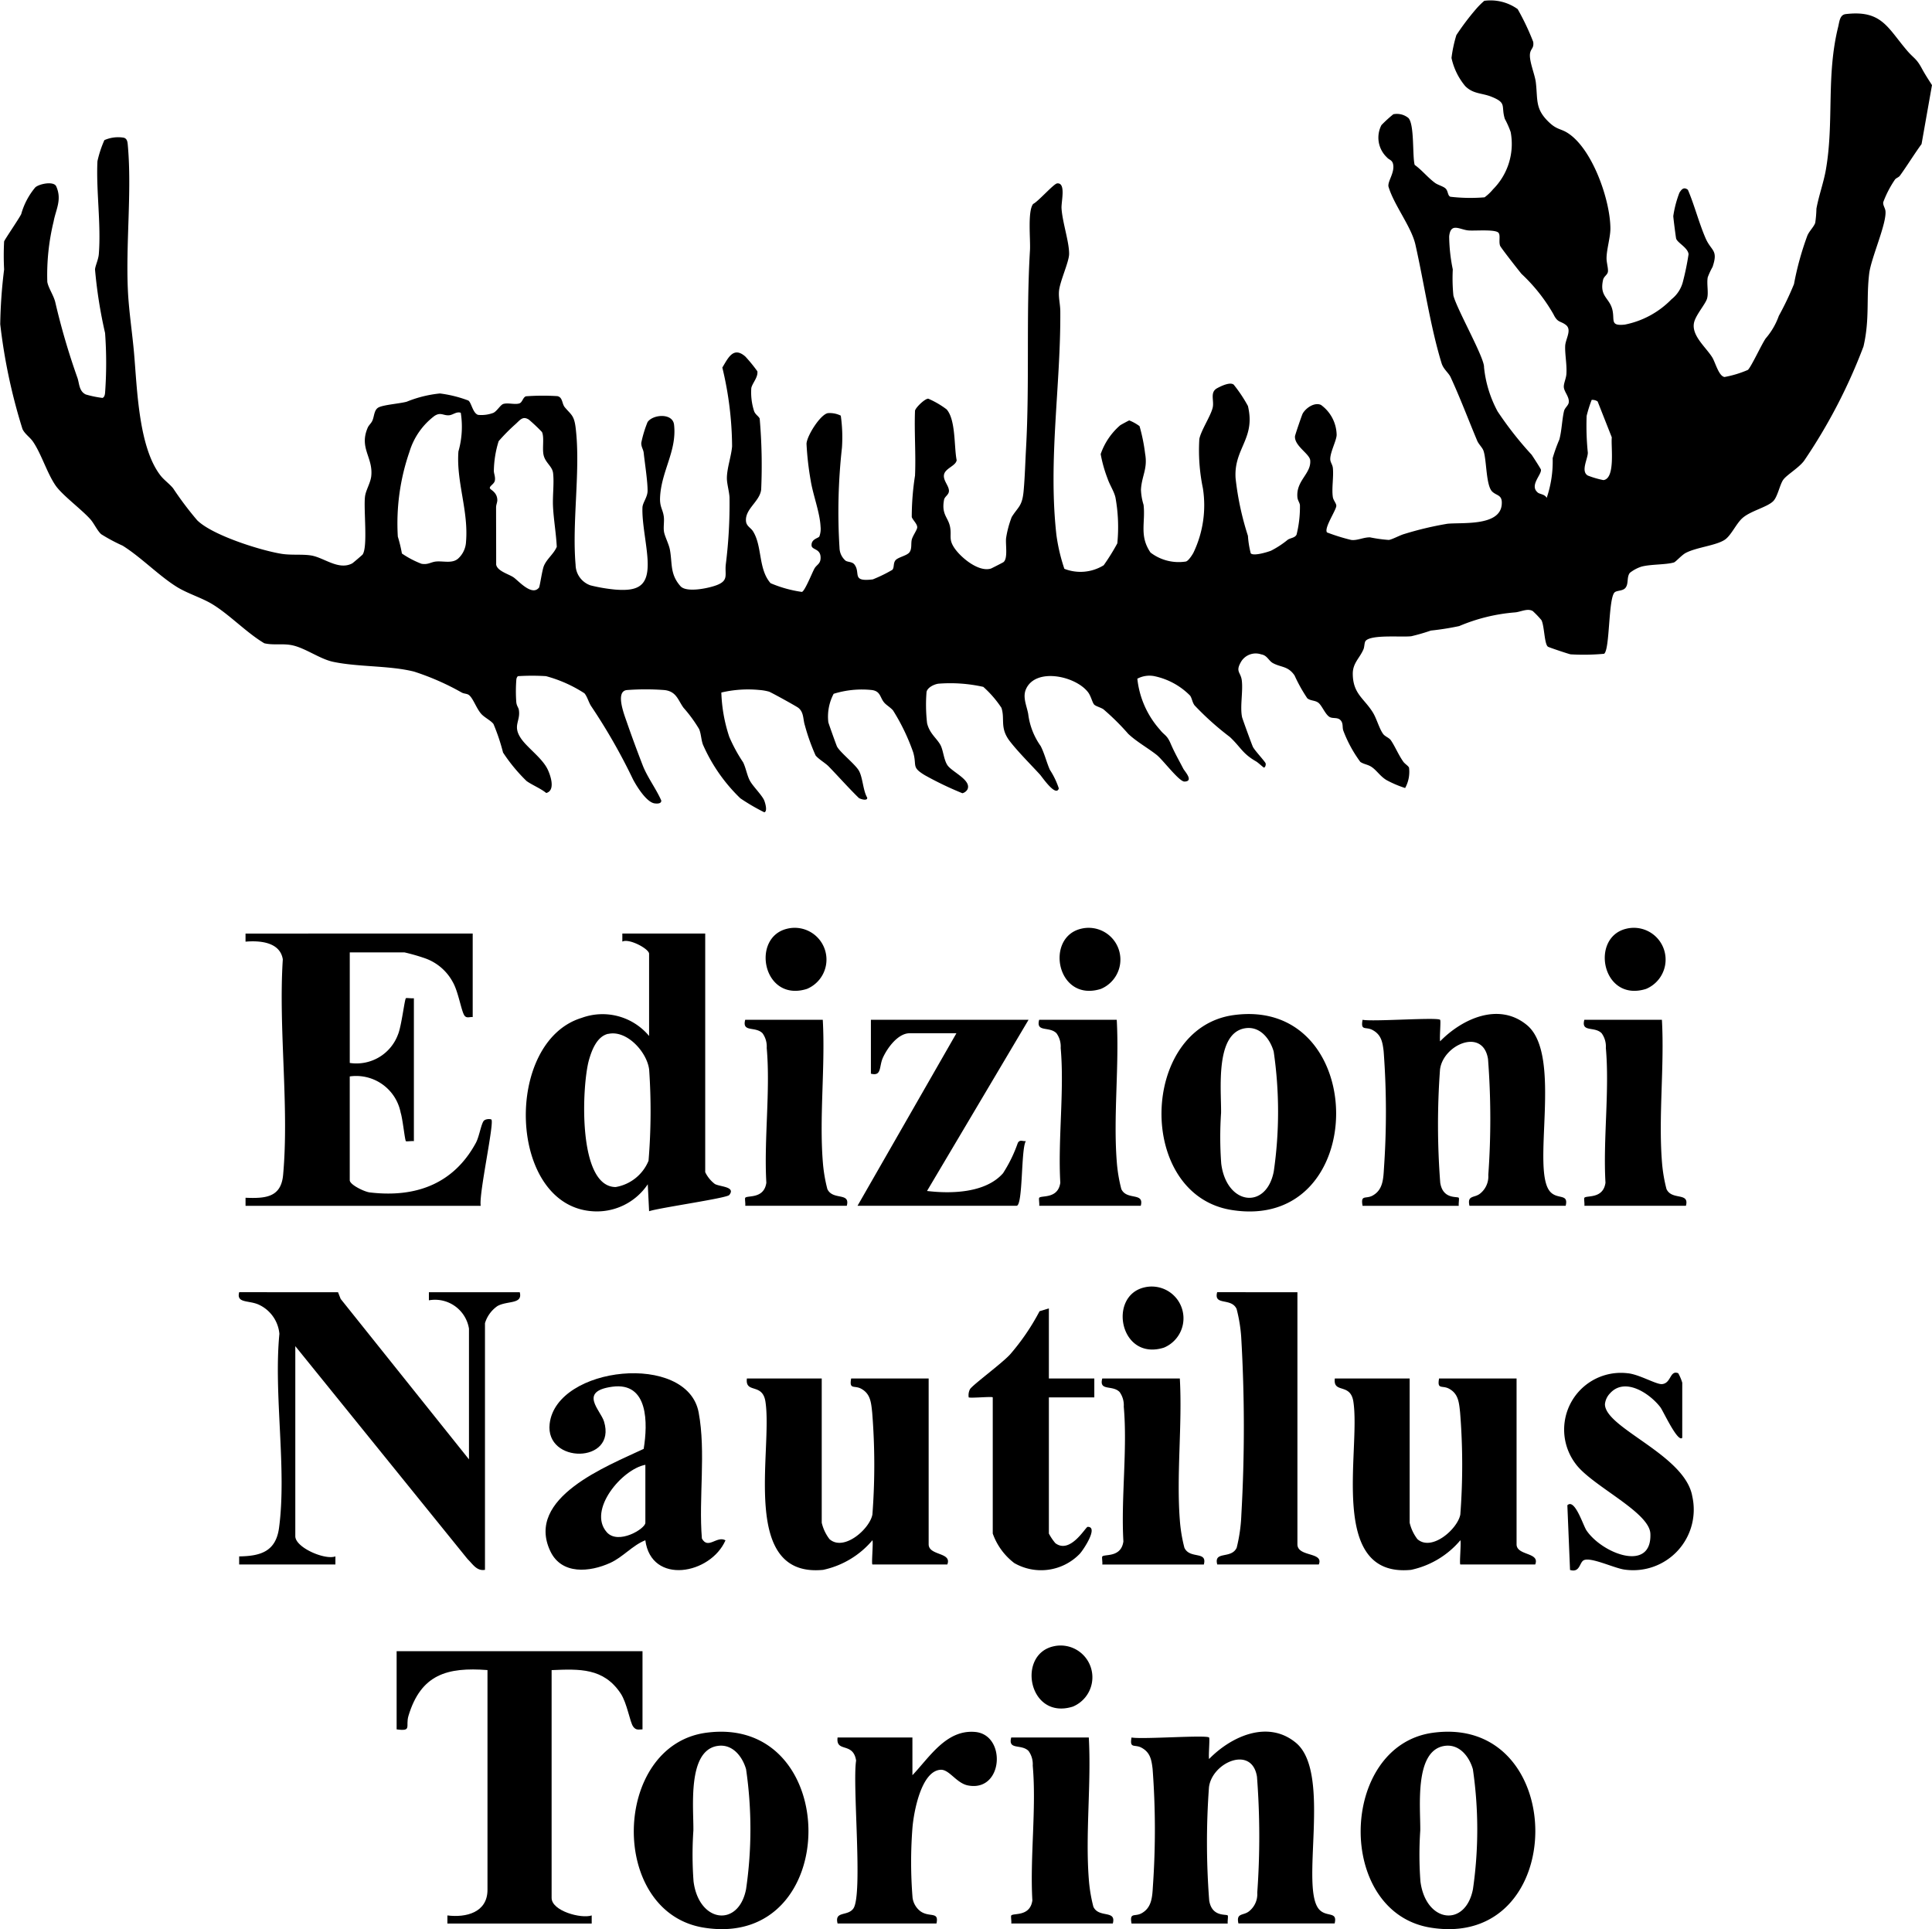
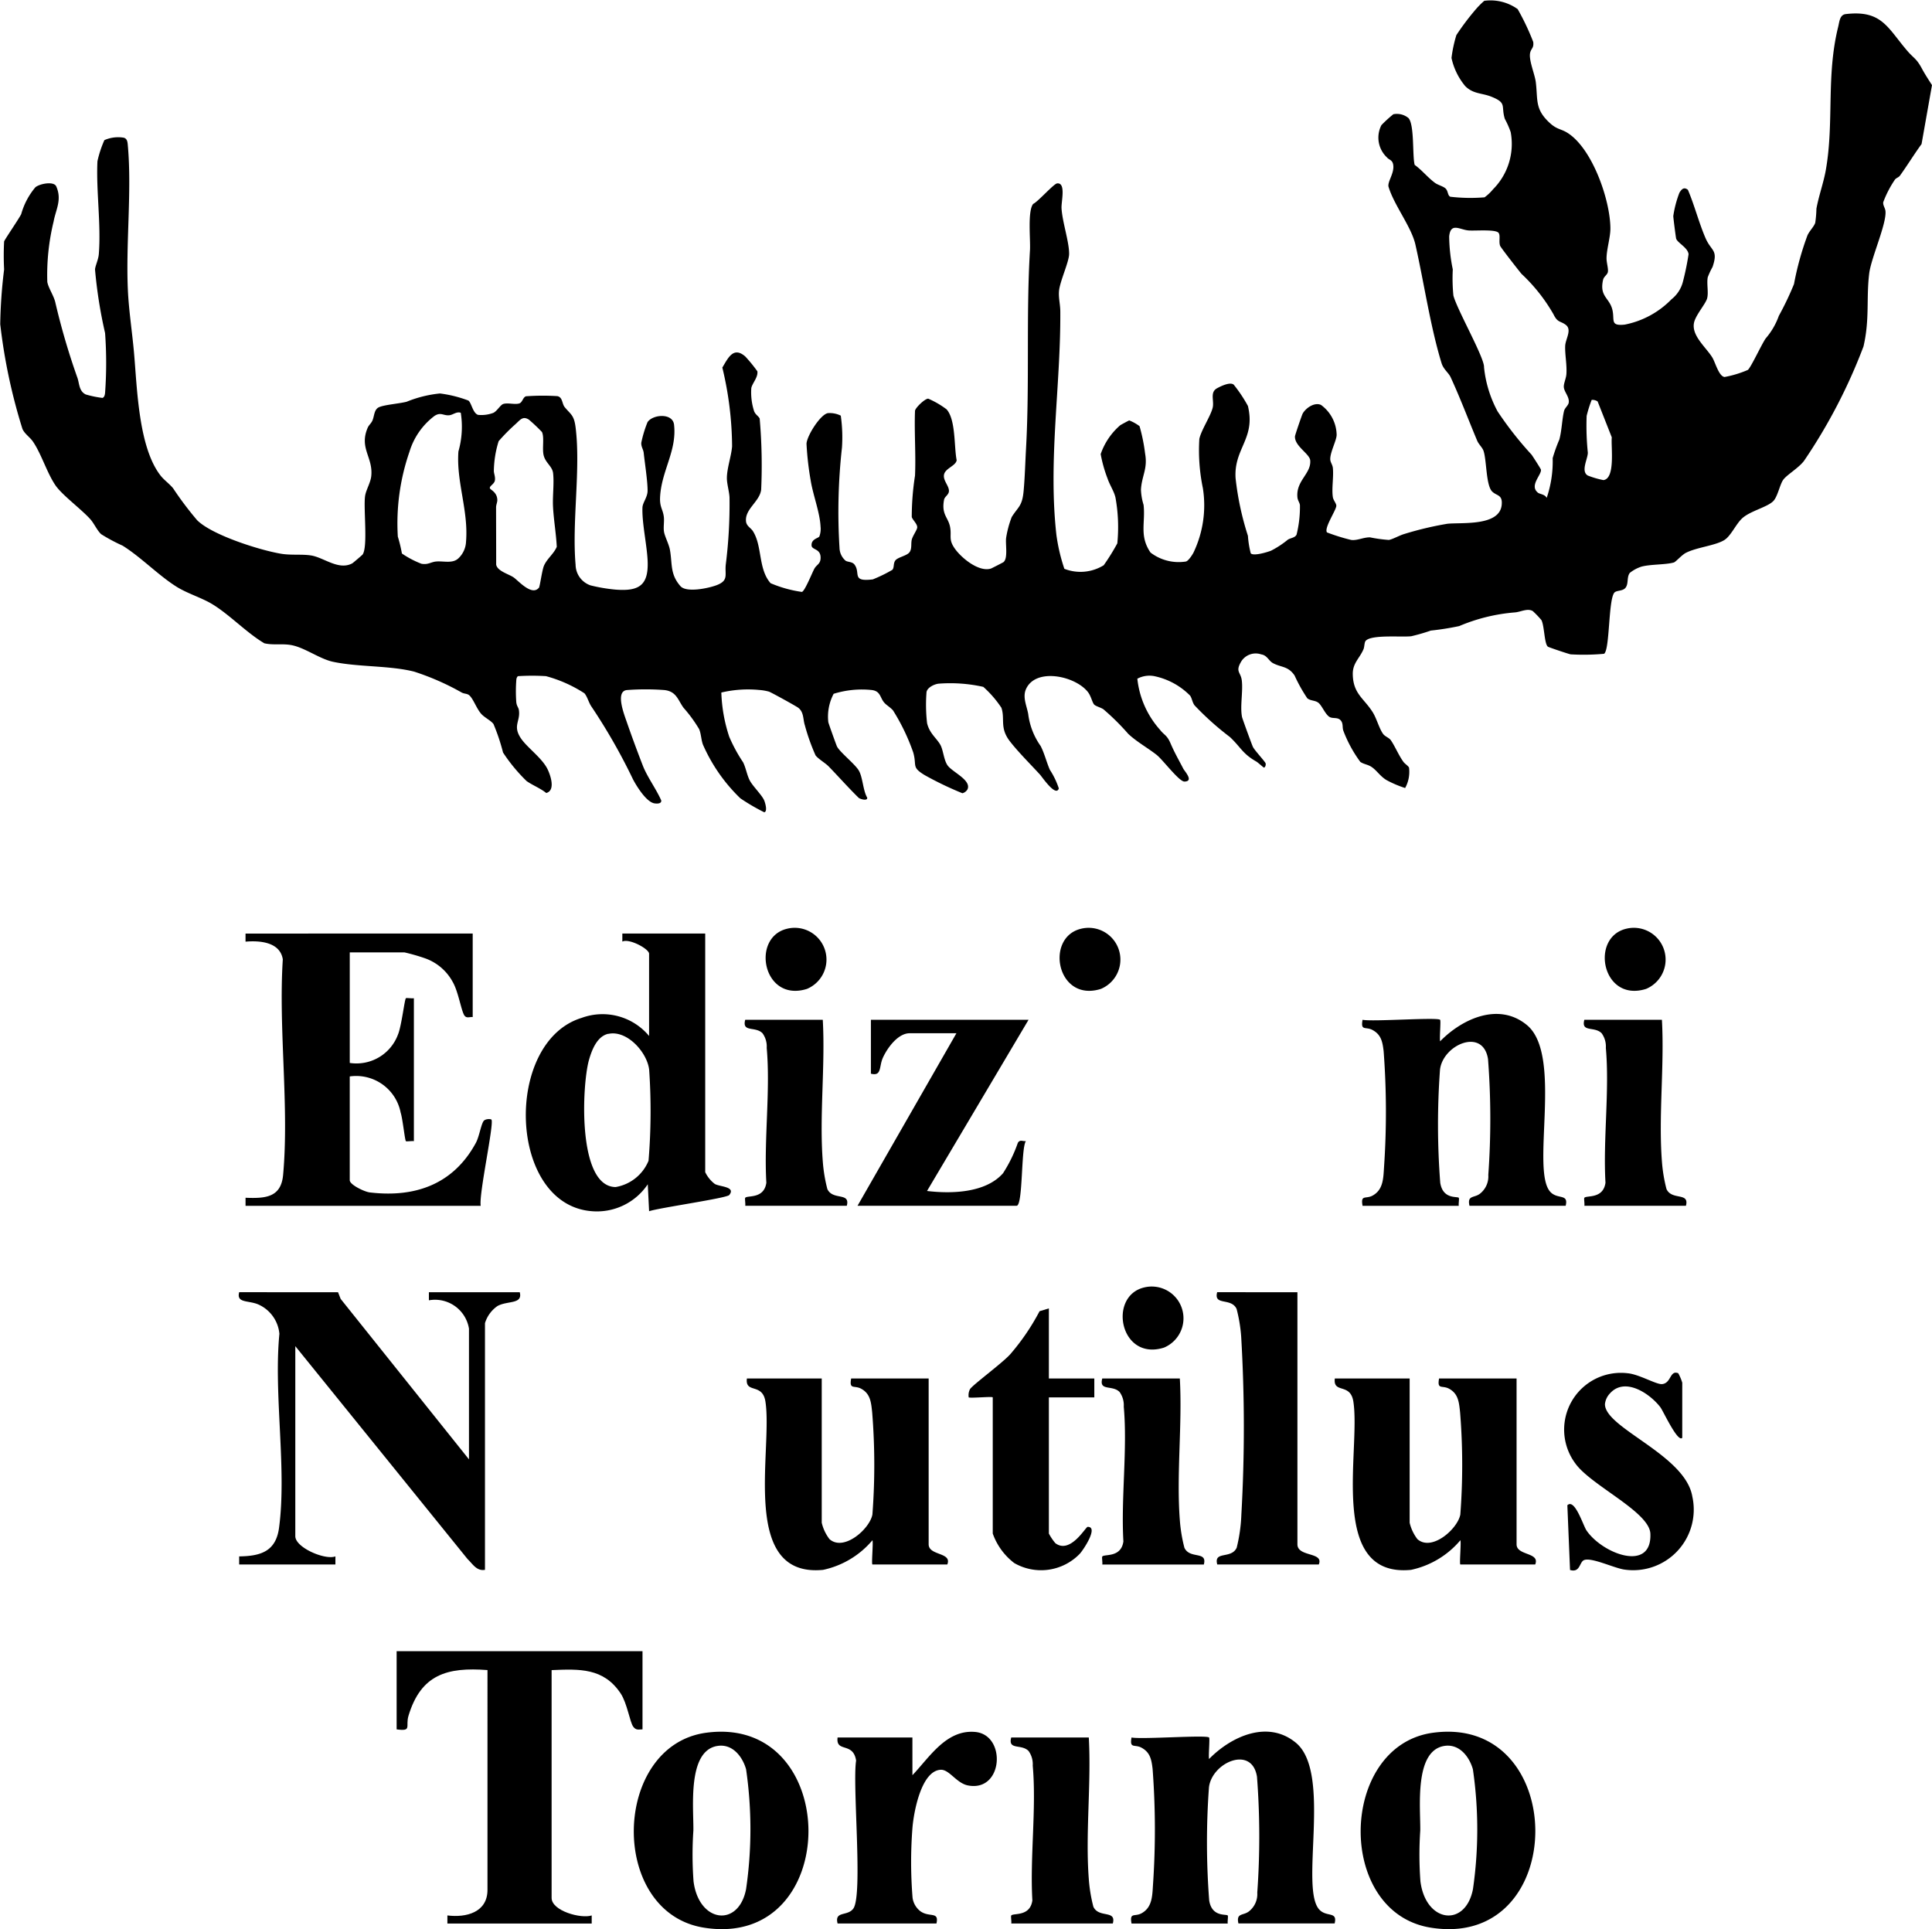
<svg xmlns="http://www.w3.org/2000/svg" id="Raggruppa_3" data-name="Raggruppa 3" width="124.372" height="124.182" viewBox="0 0 124.372 124.182">
  <defs>
    <clipPath id="clip-path">
      <rect id="Rettangolo_4" data-name="Rettangolo 4" width="124.372" height="124.182" fill="none" />
    </clipPath>
  </defs>
  <g id="Raggruppa_2" data-name="Raggruppa 2" clip-path="url(#clip-path)">
    <path id="Tracciato_1" data-name="Tracciato 1" d="M33.364,43.52c-.072.022-.108.13-.122.2a9.523,9.523,0,0,0-.006,1.481c.026.248.138.337.164.49.124.737-.42,1.011.132,1.834.411.614,1.387,1.279,1.732,2.022.188.4.5,1.34-.1,1.5-.366-.3-.908-.512-1.268-.772a10.836,10.836,0,0,1-1.513-1.833,12.837,12.837,0,0,0-.616-1.837c-.158-.213-.545-.4-.762-.624-.34-.355-.563-1.1-.857-1.266-.126-.069-.294-.059-.431-.139a16.5,16.5,0,0,0-3.056-1.342c-1.58-.4-3.589-.287-5.221-.633-.838-.178-1.772-.875-2.606-1.059-.625-.138-1.207.009-1.818-.133-1.161-.688-2.269-1.877-3.4-2.548-.668-.394-1.567-.664-2.249-1.091-1.157-.725-2.285-1.9-3.472-2.644a11.305,11.305,0,0,1-1.38-.738c-.252-.226-.453-.681-.685-.948C5.265,32.8,4.038,31.9,3.591,31.271c-.56-.8-.925-2.057-1.476-2.854-.2-.286-.516-.475-.668-.8A36.23,36.23,0,0,1,.015,20.867a32.287,32.287,0,0,1,.25-3.523,16.969,16.969,0,0,1,0-1.8c.019-.1.942-1.44,1.1-1.759a4.592,4.592,0,0,1,.91-1.727c.266-.231,1.19-.414,1.346-.06.381.864-.027,1.486-.168,2.255a14.533,14.533,0,0,0-.408,3.892c.064.381.395.848.509,1.289A44.841,44.841,0,0,0,4.977,24.3c.138.371.095.874.543,1.092a6.627,6.627,0,0,0,1.082.223c.122-.054.148-.2.162-.323a26.505,26.505,0,0,0,0-3.855,29.911,29.911,0,0,1-.647-4.093c.016-.231.215-.628.244-.984.153-1.925-.18-4.105-.088-5.981a6.983,6.983,0,0,1,.447-1.359,2.2,2.2,0,0,1,1.223-.16c.261.048.269.311.288.529.259,2.916-.135,6.274,0,9.262.058,1.321.285,2.772.4,4.1.2,2.276.288,6.047,1.707,7.865.224.287.577.532.81.822a21.463,21.463,0,0,0,1.543,2.049c.959.958,4.049,1.936,5.413,2.16.642.106,1.329.016,1.922.109.824.129,1.77.982,2.653.507.038-.02.634-.528.66-.563.358-.485.05-2.987.163-3.768.058-.4.363-.871.4-1.311.114-1.2-.8-1.783-.226-3.1.067-.153.215-.265.295-.44.135-.3.1-.727.435-.872.375-.161,1.284-.223,1.768-.347a7.7,7.7,0,0,1,2.148-.534,7.93,7.93,0,0,1,1.828.455c.2.134.285.819.629.923a2.188,2.188,0,0,0,.977-.128c.238-.109.458-.519.648-.576.3-.088.736.057,1.024-.032.209-.064.228-.4.437-.461A15,15,0,0,1,35.88,25.5c.347.068.29.486.474.71.4.483.6.51.7,1.3.337,2.705-.243,6.073,0,8.846a1.422,1.422,0,0,0,.96,1.325,10.58,10.58,0,0,0,1.6.272c1.514.121,2.146-.262,2.077-1.85-.044-1.023-.373-2.448-.333-3.436.012-.311.326-.659.33-1.067.006-.614-.178-1.774-.25-2.452-.024-.225-.173-.386-.154-.652a7.61,7.61,0,0,1,.4-1.321c.334-.505,1.62-.609,1.708.163.193,1.687-.816,2.967-.9,4.668-.03.635.174.765.239,1.24.043.314-.034.664.012.971s.314.8.382,1.171c.165.892-.007,1.569.681,2.345.387.437,1.825.131,2.343-.071.769-.3.505-.661.571-1.309a31.077,31.077,0,0,0,.242-4.343c-.02-.367-.17-.877-.169-1.23,0-.629.285-1.417.335-2.046A22.092,22.092,0,0,0,46.5,23.66c.366-.6.706-1.39,1.482-.708a9.728,9.728,0,0,1,.773.948c.054.392-.323.759-.39,1.079a3.934,3.934,0,0,0,.184,1.5c.092.221.274.3.355.461A34.7,34.7,0,0,1,49,31.518c-.092.773-1.055,1.244-.976,2.039.03.309.3.414.441.628.62.967.333,2.437,1.141,3.356a7.951,7.951,0,0,0,2.019.562c.192-.064.661-1.246.8-1.495.151-.277.418-.3.4-.747-.022-.555-.559-.458-.58-.742-.031-.421.425-.467.5-.584a1.39,1.39,0,0,0,.077-.645c-.043-.905-.486-2.031-.635-2.966a19.152,19.152,0,0,1-.268-2.358c.022-.512.9-1.9,1.381-1.972a1.593,1.593,0,0,1,.825.162,9.878,9.878,0,0,1,.076,2.06,37.3,37.3,0,0,0-.157,6.461,1.121,1.121,0,0,0,.4.823c.168.092.425.056.567.247.408.548-.219,1.121,1.176.949a9.341,9.341,0,0,0,1.258-.615c.135-.154.044-.418.2-.613s.717-.293.888-.5c.185-.221.1-.546.16-.822.059-.25.339-.626.352-.786.02-.228-.292-.485-.351-.679a17.373,17.373,0,0,1,.21-2.664c.062-1.387-.054-2.792,0-4.18.038-.2.629-.774.851-.774a5.688,5.688,0,0,1,1.181.687c.6.675.474,2.413.649,3.276-.061.387-.793.522-.822.987-.022.355.329.674.325.986,0,.254-.274.355-.315.573-.179.951.263,1.118.386,1.737.118.6-.121.8.309,1.408S63.014,36.84,63.79,36.6c.043-.014.771-.386.807-.414.3-.237.124-1.128.17-1.549a6.514,6.514,0,0,1,.362-1.355c.425-.677.676-.687.767-1.684.08-.875.105-1.839.154-2.713.236-4.251,0-8.532.254-12.772.042-.688-.166-2.525.207-2.987.316-.145,1.323-1.3,1.543-1.32.584-.058.257,1.172.282,1.6.051.889.5,2.177.488,2.954-.011.516-.595,1.754-.65,2.374-.039.44.081.861.083,1.314.031,4.794-.795,9.591-.247,14.416a11.671,11.671,0,0,0,.508,2.151,2.841,2.841,0,0,0,2.533-.229,13.679,13.679,0,0,0,.876-1.41,10.641,10.641,0,0,0-.119-2.949c-.088-.394-.369-.808-.505-1.211a8.659,8.659,0,0,1-.447-1.585,4.3,4.3,0,0,1,1.255-1.854c.053-.038.552-.309.584-.314a2.872,2.872,0,0,1,.663.369,11.456,11.456,0,0,1,.358,1.768c.175.981-.213,1.417-.267,2.313a3.718,3.718,0,0,0,.168.984c.132,1.148-.291,1.99.448,3.072a2.986,2.986,0,0,0,2.272.578c.159-.031.407-.41.491-.57a7.054,7.054,0,0,0,.608-4.146,12,12,0,0,1-.229-3.174c.114-.557.716-1.452.856-2,.117-.462-.2-1,.288-1.266.252-.138.839-.423,1.071-.228a9.285,9.285,0,0,1,.914,1.372,4.3,4.3,0,0,1,.1.635c.119,1.619-1.008,2.3-.895,4.017a18.616,18.616,0,0,0,.794,3.705,6.2,6.2,0,0,0,.182,1.128c.183.19,1.043-.071,1.3-.168a5.933,5.933,0,0,0,1.084-.71c.188-.121.467-.118.566-.331a7.352,7.352,0,0,0,.216-1.9c-.023-.167-.144-.294-.162-.5-.1-1.077.9-1.519.824-2.378-.037-.422-1.023-.923-.981-1.549.005-.077.446-1.377.5-1.469.211-.362.757-.735,1.172-.551A2.436,2.436,0,0,1,86.046,28c-.008.355-.418,1.105-.411,1.557,0,.2.146.348.168.568.059.583-.087,1.321,0,1.882.033.206.235.41.221.565-.027.3-.8,1.427-.6,1.7a12.453,12.453,0,0,0,1.557.485c.387.053.783-.173,1.213-.167a9.223,9.223,0,0,0,1.21.167c.228-.031.7-.3,1-.384a21.327,21.327,0,0,1,2.761-.656c.908-.1,3.374.18,3.507-1.221.062-.66-.307-.563-.607-.848-.412-.39-.354-2.007-.564-2.627-.072-.212-.312-.422-.408-.653-.568-1.353-1.1-2.772-1.711-4.091-.128-.277-.461-.509-.579-.891-.722-2.344-1.139-5.223-1.686-7.64-.262-1.157-1.389-2.553-1.737-3.746-.048-.355.415-.886.3-1.434-.061-.279-.262-.273-.391-.429a1.749,1.749,0,0,1-.36-2.083,8.346,8.346,0,0,1,.767-.7,1.166,1.166,0,0,1,.973.245c.393.421.245,2.441.4,3.015.465.332.849.821,1.309,1.158.192.141.542.221.689.37.162.164.121.449.3.523a11.123,11.123,0,0,0,2.2.037,2.96,2.96,0,0,0,.545-.515A4.136,4.136,0,0,0,97.249,8.5a5.65,5.65,0,0,0-.377-.849c-.258-.841.16-1.015-.862-1.425-.62-.249-1.16-.163-1.683-.679a4.222,4.222,0,0,1-.887-1.816,8.566,8.566,0,0,1,.313-1.47A16.187,16.187,0,0,1,95.019.583a4.97,4.97,0,0,1,.53-.53A3,3,0,0,1,97.7.587a15.783,15.783,0,0,1,1,2.108c.053.385-.119.412-.19.672-.127.463.294,1.393.359,1.938.136,1.15-.069,1.721.9,2.613.45.413.7.372,1.1.611,1.628.983,2.8,4.362,2.8,6.189,0,.554-.236,1.3-.248,1.882-.006.3.122.682.087.9-.031.193-.259.291-.31.513-.244,1.075.4,1.146.594,1.907.171.677-.177,1.078.8.976a5.742,5.742,0,0,0,3.011-1.632,2.088,2.088,0,0,0,.737-1.141,17.382,17.382,0,0,0,.361-1.758c-.042-.425-.715-.73-.8-1.007-.02-.071-.188-1.368-.183-1.456a6.973,6.973,0,0,1,.393-1.494c.138-.223.285-.395.547-.19.422.987.714,2.14,1.137,3.114.372.855.829.732.451,1.85a4.761,4.761,0,0,0-.311.67c-.076.422.062.972-.039,1.354-.092.35-.712,1.041-.835,1.533-.212.842.761,1.609,1.167,2.27.2.325.415,1.207.789,1.259a6.9,6.9,0,0,0,1.5-.455c.207-.172.893-1.669,1.153-2.033a4.549,4.549,0,0,0,.841-1.446,19.6,19.6,0,0,0,.977-2.047,19.025,19.025,0,0,1,.868-3.139c.131-.29.424-.564.5-.81a7.413,7.413,0,0,0,.076-.907c.153-.84.459-1.659.607-2.5.54-3.095.008-6.025.792-9.2.082-.332.1-.778.483-.823,2.313-.276,2.685.861,3.947,2.341.443.52.6.495.958,1.161.2.371.427.715.652,1.069L123.7,9.273c-.482.661-.915,1.374-1.393,2.036-.079.11-.241.146-.32.251a6.8,6.8,0,0,0-.754,1.456c-.027.2.122.371.143.564.089.8-.919,3.015-1.045,4.013-.2,1.623.041,2.938-.369,4.708a35.245,35.245,0,0,1-3.828,7.365c-.35.463-1.1.892-1.336,1.214-.22.3-.359,1.087-.644,1.377-.386.393-1.472.629-1.993,1.1-.4.36-.725,1.124-1.137,1.393-.575.374-1.794.475-2.5.84-.264.137-.65.583-.769.617-.533.154-1.487.107-2.089.269a2.359,2.359,0,0,0-.745.4c-.212.272-.07.683-.273.953-.167.222-.515.166-.689.288-.434.305-.312,3.741-.7,3.969a14.551,14.551,0,0,1-2.149.035c-.119-.018-1.4-.447-1.462-.492-.234-.166-.225-1.338-.418-1.71a5.9,5.9,0,0,0-.558-.583c-.338-.2-.773.054-1.143.085a11.515,11.515,0,0,0-3.594.881,17.464,17.464,0,0,1-1.825.289,12.491,12.491,0,0,1-1.263.365c-.629.071-2.533-.119-2.924.287-.1.1-.079.387-.148.548-.25.588-.7.894-.69,1.6.015,1.279.73,1.562,1.293,2.472.243.392.412,1.046.661,1.382.125.169.375.238.492.4.254.36.5.959.812,1.394.092.128.311.26.362.372a2.141,2.141,0,0,1-.25,1.315,6.966,6.966,0,0,1-1.2-.511c-.409-.248-.625-.619-.954-.841-.25-.169-.5-.172-.73-.329a8.291,8.291,0,0,1-1.094-2.01c-.077-.207.005-.456-.163-.655-.19-.224-.465-.113-.686-.209-.3-.13-.521-.765-.771-.943-.218-.155-.488-.108-.7-.278a10,10,0,0,1-.819-1.468c-.423-.621-.869-.509-1.4-.8-.27-.15-.365-.5-.746-.558a1.1,1.1,0,0,0-1.271.429c-.426.7-.051.689.019,1.244.088.708-.122,1.681.016,2.36.02.1.638,1.8.7,1.921.109.227.788.949.818,1.061s-.038.273-.109.271c-.032,0-.368-.317-.5-.394-.889-.509-.975-.9-1.69-1.573a18.417,18.417,0,0,1-2.28-2.043c-.152-.218-.151-.425-.28-.619a4.54,4.54,0,0,0-2.325-1.26,1.66,1.66,0,0,0-1.074.168,5.86,5.86,0,0,0,1.462,3.292c.277.356.441.324.677.874.258.6.512,1.035.821,1.63.084.162.7.811.074.826-.344.009-1.4-1.411-1.791-1.717-.573-.452-1.266-.828-1.827-1.352a15.359,15.359,0,0,0-1.6-1.585c-.158-.11-.489-.194-.593-.3-.127-.133-.2-.552-.41-.815-.822-1.044-3.374-1.579-3.985-.173-.224.515.05,1.064.146,1.586a4.52,4.52,0,0,0,.8,2.065c.249.478.38,1.049.594,1.532a5.065,5.065,0,0,1,.577,1.2c-.182.588-1.082-.748-1.213-.891-.593-.647-1.407-1.457-1.937-2.143-.673-.87-.3-1.423-.544-2.155A6.883,6.883,0,0,0,63.3,44.215a9.742,9.742,0,0,0-2.887-.205c-.268.033-.713.241-.768.537a10.386,10.386,0,0,0,.036,2.008c.157.651.582.931.84,1.366.2.331.225.965.467,1.332.289.439,1.565.956,1.294,1.559a.531.531,0,0,1-.327.25A21.672,21.672,0,0,1,59.533,49.9c-.879-.532-.494-.592-.744-1.463a13.23,13.23,0,0,0-1.3-2.705c-.172-.2-.425-.338-.564-.5-.284-.326-.229-.747-.816-.815a6.1,6.1,0,0,0-2.443.244,3.147,3.147,0,0,0-.343,1.828c.016.086.52,1.49.559,1.566.19.363,1.089,1.074,1.375,1.5s.287,1.315.566,1.785c.051.247-.456.1-.547.017-.665-.651-1.285-1.355-1.933-2.023-.21-.216-.659-.472-.841-.708a13.177,13.177,0,0,1-.687-1.929c-.129-.392-.055-.842-.421-1.132-.123-.1-1.745-.994-1.89-1.043a3.141,3.141,0,0,0-.625-.107,7.5,7.5,0,0,0-2.443.164,10.007,10.007,0,0,0,.51,2.851,10.025,10.025,0,0,0,.892,1.641c.184.374.254.853.441,1.194s.736.885.9,1.223c.074.153.251.749.021.8a13.1,13.1,0,0,1-1.541-.9,10.831,10.831,0,0,1-2.412-3.467c-.117-.337-.111-.682-.241-.987a8.912,8.912,0,0,0-1-1.369c-.361-.49-.449-1.05-1.222-1.144a16.075,16.075,0,0,0-2.443,0c-.737.1-.165,1.558.006,2.051.3.873.7,1.953,1.033,2.809.293.75.86,1.5,1.188,2.247.021.224-.288.207-.429.187-.522-.073-1.155-1.1-1.391-1.55a37.582,37.582,0,0,0-2.672-4.679c-.177-.251-.259-.628-.451-.856a8.657,8.657,0,0,0-2.478-1.105,14.178,14.178,0,0,0-1.787,0M98.982,31.7c.147.121.464.108.586.35a7.3,7.3,0,0,0,.385-2.56,10.433,10.433,0,0,1,.431-1.2c.158-.589.169-1.28.3-1.83.046-.2.263-.348.3-.528.07-.382-.311-.708-.315-1.044,0-.235.15-.532.168-.819.039-.6-.1-1.252-.079-1.793.015-.451.459-1.049.036-1.366-.353-.265-.518-.122-.789-.679a11.054,11.054,0,0,0-2.057-2.6c-.189-.226-1.323-1.673-1.377-1.807-.107-.271.047-.711-.124-.858-.246-.211-1.493-.1-1.9-.131-.565-.039-1.165-.548-1.257.387a11.013,11.013,0,0,0,.233,2.121,11.275,11.275,0,0,0,.039,1.681c.23.9,2.012,4.022,1.972,4.617a7.586,7.586,0,0,0,.872,2.84,22.488,22.488,0,0,0,2.19,2.789c.072.1.589.9.6.958.065.315-.756,1.021-.207,1.472m3.858-5.857a.587.587,0,0,0-.384-.1,8.356,8.356,0,0,0-.323,1.027,17.05,17.05,0,0,0,.076,2.371c0,.4-.471,1.2,0,1.471a5.832,5.832,0,0,0,1.006.293c.788-.108.472-2.181.537-2.751Zm-73.182.729c-.281-.1-.5.142-.762.16-.377.025-.528-.219-.93.039A4.532,4.532,0,0,0,26.36,29.08a14.071,14.071,0,0,0-.75,5.463,9.127,9.127,0,0,1,.263,1.087,6.061,6.061,0,0,0,1.256.66c.432.079.6-.114.954-.145.477-.041,1.045.149,1.422-.2A1.561,1.561,0,0,0,30,34.878c.169-2-.637-3.872-.489-5.819a5.794,5.794,0,0,0,.151-2.49m5.027,11.277c.068-.079.2-1.125.329-1.43.2-.459.629-.758.824-1.216-.043-.873-.2-1.742-.243-2.615-.031-.676.081-1.489.005-2.136-.052-.442-.512-.664-.616-1.181-.087-.436.06-1.125-.1-1.46a11.492,11.492,0,0,0-.838-.793c-.392-.253-.56.01-.853.277A12.011,12.011,0,0,0,32.1,28.4a6.763,6.763,0,0,0-.308,1.885c-.01.19.111.4.064.653-.042.225-.352.345-.321.487.023.108.46.237.48.751.006.154-.08.312-.08.482,0,1.23.007,2.459.006,3.689.08.425.822.608,1.13.826s1.158,1.2,1.61.671" transform="translate(0 0)" />
    <path id="Tracciato_2" data-name="Tracciato 2" d="M51.051,239.67l.168.429,8.261,10.33v-8.416A2.215,2.215,0,0,0,56.9,240.19v-.52h5.849c.209.794-.8.529-1.439.892a2.067,2.067,0,0,0-.8,1.1v15.878c-.536.094-.79-.378-1.12-.692L48.3,243.141v12.234c0,.73,1.907,1.55,2.582,1.3v.52H44.686v-.52c1.376-.019,2.362-.313,2.567-1.838.509-3.784-.355-8.591.023-12.487a2.293,2.293,0,0,0-1.263-1.849c-.657-.342-1.528-.082-1.325-.833Z" transform="translate(-29.29 -156.487)" />
    <path id="Tracciato_3" data-name="Tracciato 3" d="M144.538,255.669v9.284a2.763,2.763,0,0,0,.5,1.057c.925.817,2.593-.661,2.762-1.586a42.243,42.243,0,0,0-.014-6.563c-.069-.659-.113-1.214-.718-1.538-.439-.234-.77.089-.636-.654h4.989v10.672c0,.747,1.523.5,1.2,1.3h-4.817c-.077,0,.058-1.368,0-1.562a5.707,5.707,0,0,1-3.18,1.909c-5.386.52-3.223-7.7-3.711-10.834-.191-1.229-1.316-.484-1.193-1.487Z" transform="translate(-91.639 -166.933)" />
    <path id="Tracciato_4" data-name="Tracciato 4" d="M254.533,255.669v9.284a2.763,2.763,0,0,0,.5,1.057c.925.817,2.593-.661,2.762-1.586a42.243,42.243,0,0,0-.014-6.563c-.069-.659-.112-1.214-.718-1.538-.439-.234-.77.089-.636-.654h4.989v10.672c0,.747,1.523.5,1.2,1.3H257.8c-.077,0,.058-1.368,0-1.562a5.707,5.707,0,0,1-3.18,1.909c-5.386.52-3.223-7.7-3.711-10.834-.191-1.229-1.316-.484-1.193-1.487Z" transform="translate(-163.787 -166.933)" />
-     <path id="Tracciato_5" data-name="Tracciato 5" d="M113.655,265.441c-.965,2.21-4.778,2.894-5.162,0-.829.328-1.429,1.076-2.255,1.455-1.314.6-3.133.784-3.861-.751-1.635-3.449,3.69-5.488,6.01-6.586.264-1.621.327-4.327-2.03-4-2.183.3-.749,1.5-.523,2.239.836,2.73-3.806,2.744-3.5.142.434-3.721,8.863-4.618,9.591-.729.478,2.55-.006,5.516.209,8.118.4.73.958-.2,1.522.116m-5.161-4.861c-1.5.277-3.728,2.914-2.489,4.333.736.843,2.489-.217,2.489-.6Z" transform="translate(-66.95 -166.292)" />
    <path id="Tracciato_6" data-name="Tracciato 6" d="M232.834,239.67v16.225c0,.835,1.718.477,1.376,1.3h-6.537c-.24-.9.906-.325,1.252-1.08a10.373,10.373,0,0,0,.3-2.122,99.221,99.221,0,0,0-.011-11.459,9.9,9.9,0,0,0-.294-1.786c-.346-.755-1.492-.182-1.252-1.08Z" transform="translate(-149.313 -156.487)" />
    <path id="Tracciato_7" data-name="Tracciato 7" d="M186.384,242.67v4.512h2.925V248.4h-2.925v8.763a3.346,3.346,0,0,0,.418.62c.963.725,1.948-1.048,2.077-1.051.733-.015-.3,1.521-.51,1.738a3.461,3.461,0,0,1-4.213.593,4.12,4.12,0,0,1-1.385-1.9V248.4c0-.078-1.355.058-1.547,0a.847.847,0,0,1,.079-.525c.152-.266,2.081-1.681,2.589-2.248a14.648,14.648,0,0,0,1.893-2.776Z" transform="translate(-118.863 -158.446)" />
    <path id="Tracciato_8" data-name="Tracciato 8" d="M300.224,258.764c-.287.332-1.229-1.733-1.406-1.965-.681-.89-2.282-1.962-3.241-.9a1.175,1.175,0,0,0-.329.7c0,1.544,5.172,3.259,5.624,5.941a3.9,3.9,0,0,1-4.328,4.712c-.655-.069-2.264-.866-2.684-.593-.257.167-.233.8-.86.612l-.172-4.165c.477-.464,1.017,1.306,1.232,1.621,1.019,1.5,4.22,2.727,4.112.206-.06-1.409-3.814-3.095-4.828-4.516a3.653,3.653,0,0,1,3.352-5.81c.739.059,1.859.737,2.232.7.6-.063.489-.918,1.039-.7a3.069,3.069,0,0,1,.258.61Z" transform="translate(-191.93 -166.21)" />
    <path id="Tracciato_9" data-name="Tracciato 9" d="M211.156,255.669c.168,2.965-.226,6.172,0,9.108a9.9,9.9,0,0,0,.294,1.786c.346.755,1.492.182,1.252,1.08h-6.537c.023-.143-.04-.465,0-.516.139-.17,1.209.094,1.358-.969-.161-2.793.269-5.924.024-8.675a1.454,1.454,0,0,0-.268-.944c-.459-.474-1.341-.033-1.116-.87Z" transform="translate(-135.205 -166.933)" />
    <path id="Tracciato_10" data-name="Tracciato 10" d="M211.434,238.647a2.045,2.045,0,0,1,1.264,3.876c-2.836.893-3.628-3.327-1.264-3.876" transform="translate(-137.769 -155.774)" />
    <path id="Tracciato_11" data-name="Tracciato 11" d="M90.037,306.248v5.032c-.264.007-.418.07-.6-.177-.212-.29-.391-1.514-.807-2.137-1.1-1.651-2.653-1.575-4.444-1.5v14.663c0,.838,1.9,1.358,2.581,1.129v.52h-9.29v-.52c1.2.152,2.581-.187,2.581-1.649V307.463c-2.6-.2-4.283.283-5.085,2.941-.208.69.25,1.017-.764.876v-5.032Z" transform="translate(-48.676 -199.958)" />
    <path id="Tracciato_12" data-name="Tracciato 12" d="M216.636,321.543c.061.061-.045,1.135,0,1.388,1.429-1.462,3.789-2.539,5.592-1.044,2.354,1.952.186,9.466,1.537,10.769.474.457,1.147.075.955.86h-6.193c-.159-.7.314-.486.683-.783a1.409,1.409,0,0,0,.529-1.2,50.42,50.42,0,0,0-.018-7.46c-.322-2.049-2.9-.925-3.091.68a48.736,48.736,0,0,0,.015,7.281c.169,1.088,1.1.862,1.193.969.039.048-.022.375,0,.517h-6.193c-.135-.744.2-.42.636-.654.7-.377.7-1.12.747-1.855a52.127,52.127,0,0,0-.027-7.45c-.073-.61-.163-1.063-.72-1.362-.438-.234-.771.09-.636-.654.656.134,4.812-.178,4.989,0" transform="translate(-138.803 -209.7)" />
    <path id="Tracciato_13" data-name="Tracciato 13" d="M123.226,321.249c8.8-1.2,8.832,13.983-.139,12.545-6.161-.988-5.908-11.718.139-12.545m.687.856c-1.894.367-1.479,3.977-1.5,5.44a23.028,23.028,0,0,0,.011,3.271c.342,2.675,2.9,2.981,3.381.5a26.743,26.743,0,0,0,0-7.722c-.248-.858-.918-1.676-1.889-1.488" transform="translate(-77.777 -209.708)" />
    <path id="Tracciato_14" data-name="Tracciato 14" d="M259.219,321.249c8.8-1.2,8.832,13.983-.139,12.545-6.161-.988-5.908-11.718.139-12.545m.688.856c-1.894.367-1.479,3.977-1.5,5.44a23.073,23.073,0,0,0,.011,3.271c.342,2.675,2.9,2.981,3.381.5a26.755,26.755,0,0,0-.005-7.722c-.248-.858-.918-1.676-1.889-1.488" transform="translate(-166.978 -209.708)" />
    <path id="Tracciato_15" data-name="Tracciato 15" d="M161.461,323.989c1.106-1.163,2.184-2.953,4.043-2.784,2.025.185,1.811,3.893-.475,3.441-.733-.145-1.2-1.035-1.747-1.007-1.26.064-1.739,2.746-1.819,3.736a28.45,28.45,0,0,0,.007,4.5,1.315,1.315,0,0,0,.509.874c.583.415,1.208-.015,1.029.784h-6.365c-.212-.831.654-.438,1.019-.968.619-.9-.075-7.948.174-9.518-.191-1.229-1.316-.484-1.193-1.487h4.817Z" transform="translate(-102.724 -209.716)" />
    <path id="Tracciato_16" data-name="Tracciato 16" d="M194.126,322.248c.168,2.965-.226,6.172,0,9.108a9.894,9.894,0,0,0,.294,1.786c.346.755,1.492.182,1.252,1.08h-6.537c.023-.143-.04-.465,0-.516.139-.17,1.209.094,1.358-.969-.161-2.793.269-5.924.024-8.675a1.454,1.454,0,0,0-.268-.944c-.459-.474-1.341-.033-1.116-.87Z" transform="translate(-124.035 -210.404)" />
-     <path id="Tracciato_17" data-name="Tracciato 17" d="M194.4,305.226a2.045,2.045,0,0,1,1.264,3.876c-2.836.893-3.628-3.327-1.264-3.876" transform="translate(-126.599 -199.245)" />
    <path id="Tracciato_18" data-name="Tracciato 18" d="M60.561,173.139v5.379c-.193-.026-.388.1-.532-.1-.205-.294-.388-1.531-.753-2.159a3.253,3.253,0,0,0-1.764-1.518,12.683,12.683,0,0,0-1.338-.386H52.647v7.115a2.851,2.851,0,0,0,3.1-1.818c.232-.545.426-2.265.513-2.347.037-.035.375.023.515,0v9.2c-.139-.022-.478.036-.515,0-.067-.064-.207-1.443-.336-1.832a2.918,2.918,0,0,0-3.278-2.334v6.681c0,.291.941.743,1.287.785,2.949.352,5.392-.539,6.829-3.184.21-.386.32-1.109.484-1.387.107-.182.471-.164.518-.118.2.2-.82,4.816-.687,5.553H45.938v-.52c1.268.05,2.284-.01,2.418-1.468.4-4.395-.307-9.417-.019-13.879-.175-1.112-1.47-1.219-2.4-1.139v-.52Z" transform="translate(-30.131 -113.047)" />
    <path id="Tracciato_19" data-name="Tracciato 19" d="M109.92,173.139V188.5a2.1,2.1,0,0,0,.62.762c.32.184,1.367.165.928.71-.166.206-4.521.823-5.16,1.043l-.086-1.734a3.943,3.943,0,0,1-3.612,1.732c-5.4-.432-5.67-10.91-.642-12.444a3.9,3.9,0,0,1,4.339,1.166v-5.293c0-.319-1.3-1.01-1.722-.782v-.52Zm-6.24,6.455c-.726.16-1.065,1.051-1.247,1.7-.448,1.6-.755,8.144,1.72,8.165a2.79,2.79,0,0,0,2.118-1.691,38.718,38.718,0,0,0,.04-5.867c-.135-1.128-1.437-2.568-2.632-2.3" transform="translate(-64.522 -113.047)" />
    <path id="Tracciato_20" data-name="Tracciato 20" d="M259.863,188.433c.061.061-.045,1.135,0,1.388,1.429-1.462,3.789-2.539,5.592-1.044,2.354,1.952.186,9.466,1.537,10.769.474.457,1.147.075.955.86h-6.193c-.159-.7.314-.486.683-.783a1.409,1.409,0,0,0,.529-1.2,50.424,50.424,0,0,0-.018-7.46c-.322-2.049-2.9-.925-3.091.68a48.73,48.73,0,0,0,.015,7.281c.169,1.088,1.1.862,1.193.969.039.048-.022.374,0,.517h-6.193c-.135-.744.2-.42.636-.654.7-.377.7-1.12.747-1.855a52.127,52.127,0,0,0-.027-7.45c-.073-.61-.163-1.063-.72-1.362-.438-.234-.771.09-.636-.654.656.134,4.812-.178,4.989,0" transform="translate(-167.157 -122.789)" />
-     <path id="Tracciato_21" data-name="Tracciato 21" d="M221.95,188.14c8.791-1.2,8.841,13.985-.139,12.545-6.16-.988-5.908-11.717.139-12.545m.687.856c-1.894.367-1.479,3.977-1.5,5.44a23.081,23.081,0,0,0,.011,3.271c.342,2.675,2.9,2.981,3.381.5a26.757,26.757,0,0,0-.005-7.722c-.248-.858-.918-1.676-1.889-1.488" transform="translate(-142.531 -122.797)" />
    <path id="Tracciato_22" data-name="Tracciato 22" d="M171.445,189.138l-6.536,11.02c1.55.187,3.765.138,4.891-1.14a9.065,9.065,0,0,0,.954-1.955c.136-.234.309-.092.519-.115-.322.454-.179,4.163-.6,4.163H160.435l6.366-11.106H163.79c-.752,0-1.431.941-1.717,1.564-.269.584-.063,1.222-.777,1.039v-3.471Z" transform="translate(-105.232 -123.493)" />
    <path id="Tracciato_23" data-name="Tracciato 23" d="M144.357,189.138c.168,2.965-.226,6.172,0,9.108a9.927,9.927,0,0,0,.294,1.786c.346.755,1.492.182,1.252,1.08h-6.537c.023-.143-.04-.465,0-.516.139-.17,1.209.094,1.358-.969-.16-2.793.269-5.924.024-8.675a1.452,1.452,0,0,0-.268-.944c-.458-.474-1.34-.033-1.116-.87Z" transform="translate(-91.391 -123.493)" />
-     <path id="Tracciato_24" data-name="Tracciato 24" d="M199.354,189.138c.168,2.965-.226,6.172,0,9.108a9.9,9.9,0,0,0,.294,1.786c.346.755,1.492.182,1.252,1.08h-6.537c.023-.143-.04-.465,0-.516.139-.17,1.209.094,1.358-.969-.161-2.793.269-5.924.024-8.675a1.454,1.454,0,0,0-.268-.944c-.459-.474-1.341-.033-1.116-.87Z" transform="translate(-127.464 -123.493)" />
    <path id="Tracciato_25" data-name="Tracciato 25" d="M301.35,189.138c.168,2.965-.226,6.172,0,9.108a9.9,9.9,0,0,0,.294,1.786c.346.755,1.492.182,1.252,1.08h-6.537c.023-.143-.04-.465,0-.516.139-.17,1.209.094,1.358-.969-.161-2.793.269-5.924.024-8.675a1.454,1.454,0,0,0-.268-.944c-.459-.474-1.341-.033-1.116-.87Z" transform="translate(-194.365 -123.493)" />
    <path id="Tracciato_26" data-name="Tracciato 26" d="M301.628,172.116a2.045,2.045,0,0,1,1.265,3.876c-2.836.893-3.628-3.327-1.265-3.876" transform="translate(-196.929 -112.334)" />
    <path id="Tracciato_27" data-name="Tracciato 27" d="M199.632,172.116a2.045,2.045,0,0,1,1.264,3.876c-2.836.893-3.628-3.327-1.264-3.876" transform="translate(-130.028 -112.334)" />
    <path id="Tracciato_28" data-name="Tracciato 28" d="M144.635,172.116a2.045,2.045,0,0,1,1.265,3.876c-2.836.893-3.628-3.327-1.265-3.876" transform="translate(-93.955 -112.334)" />
  </g>
</svg>